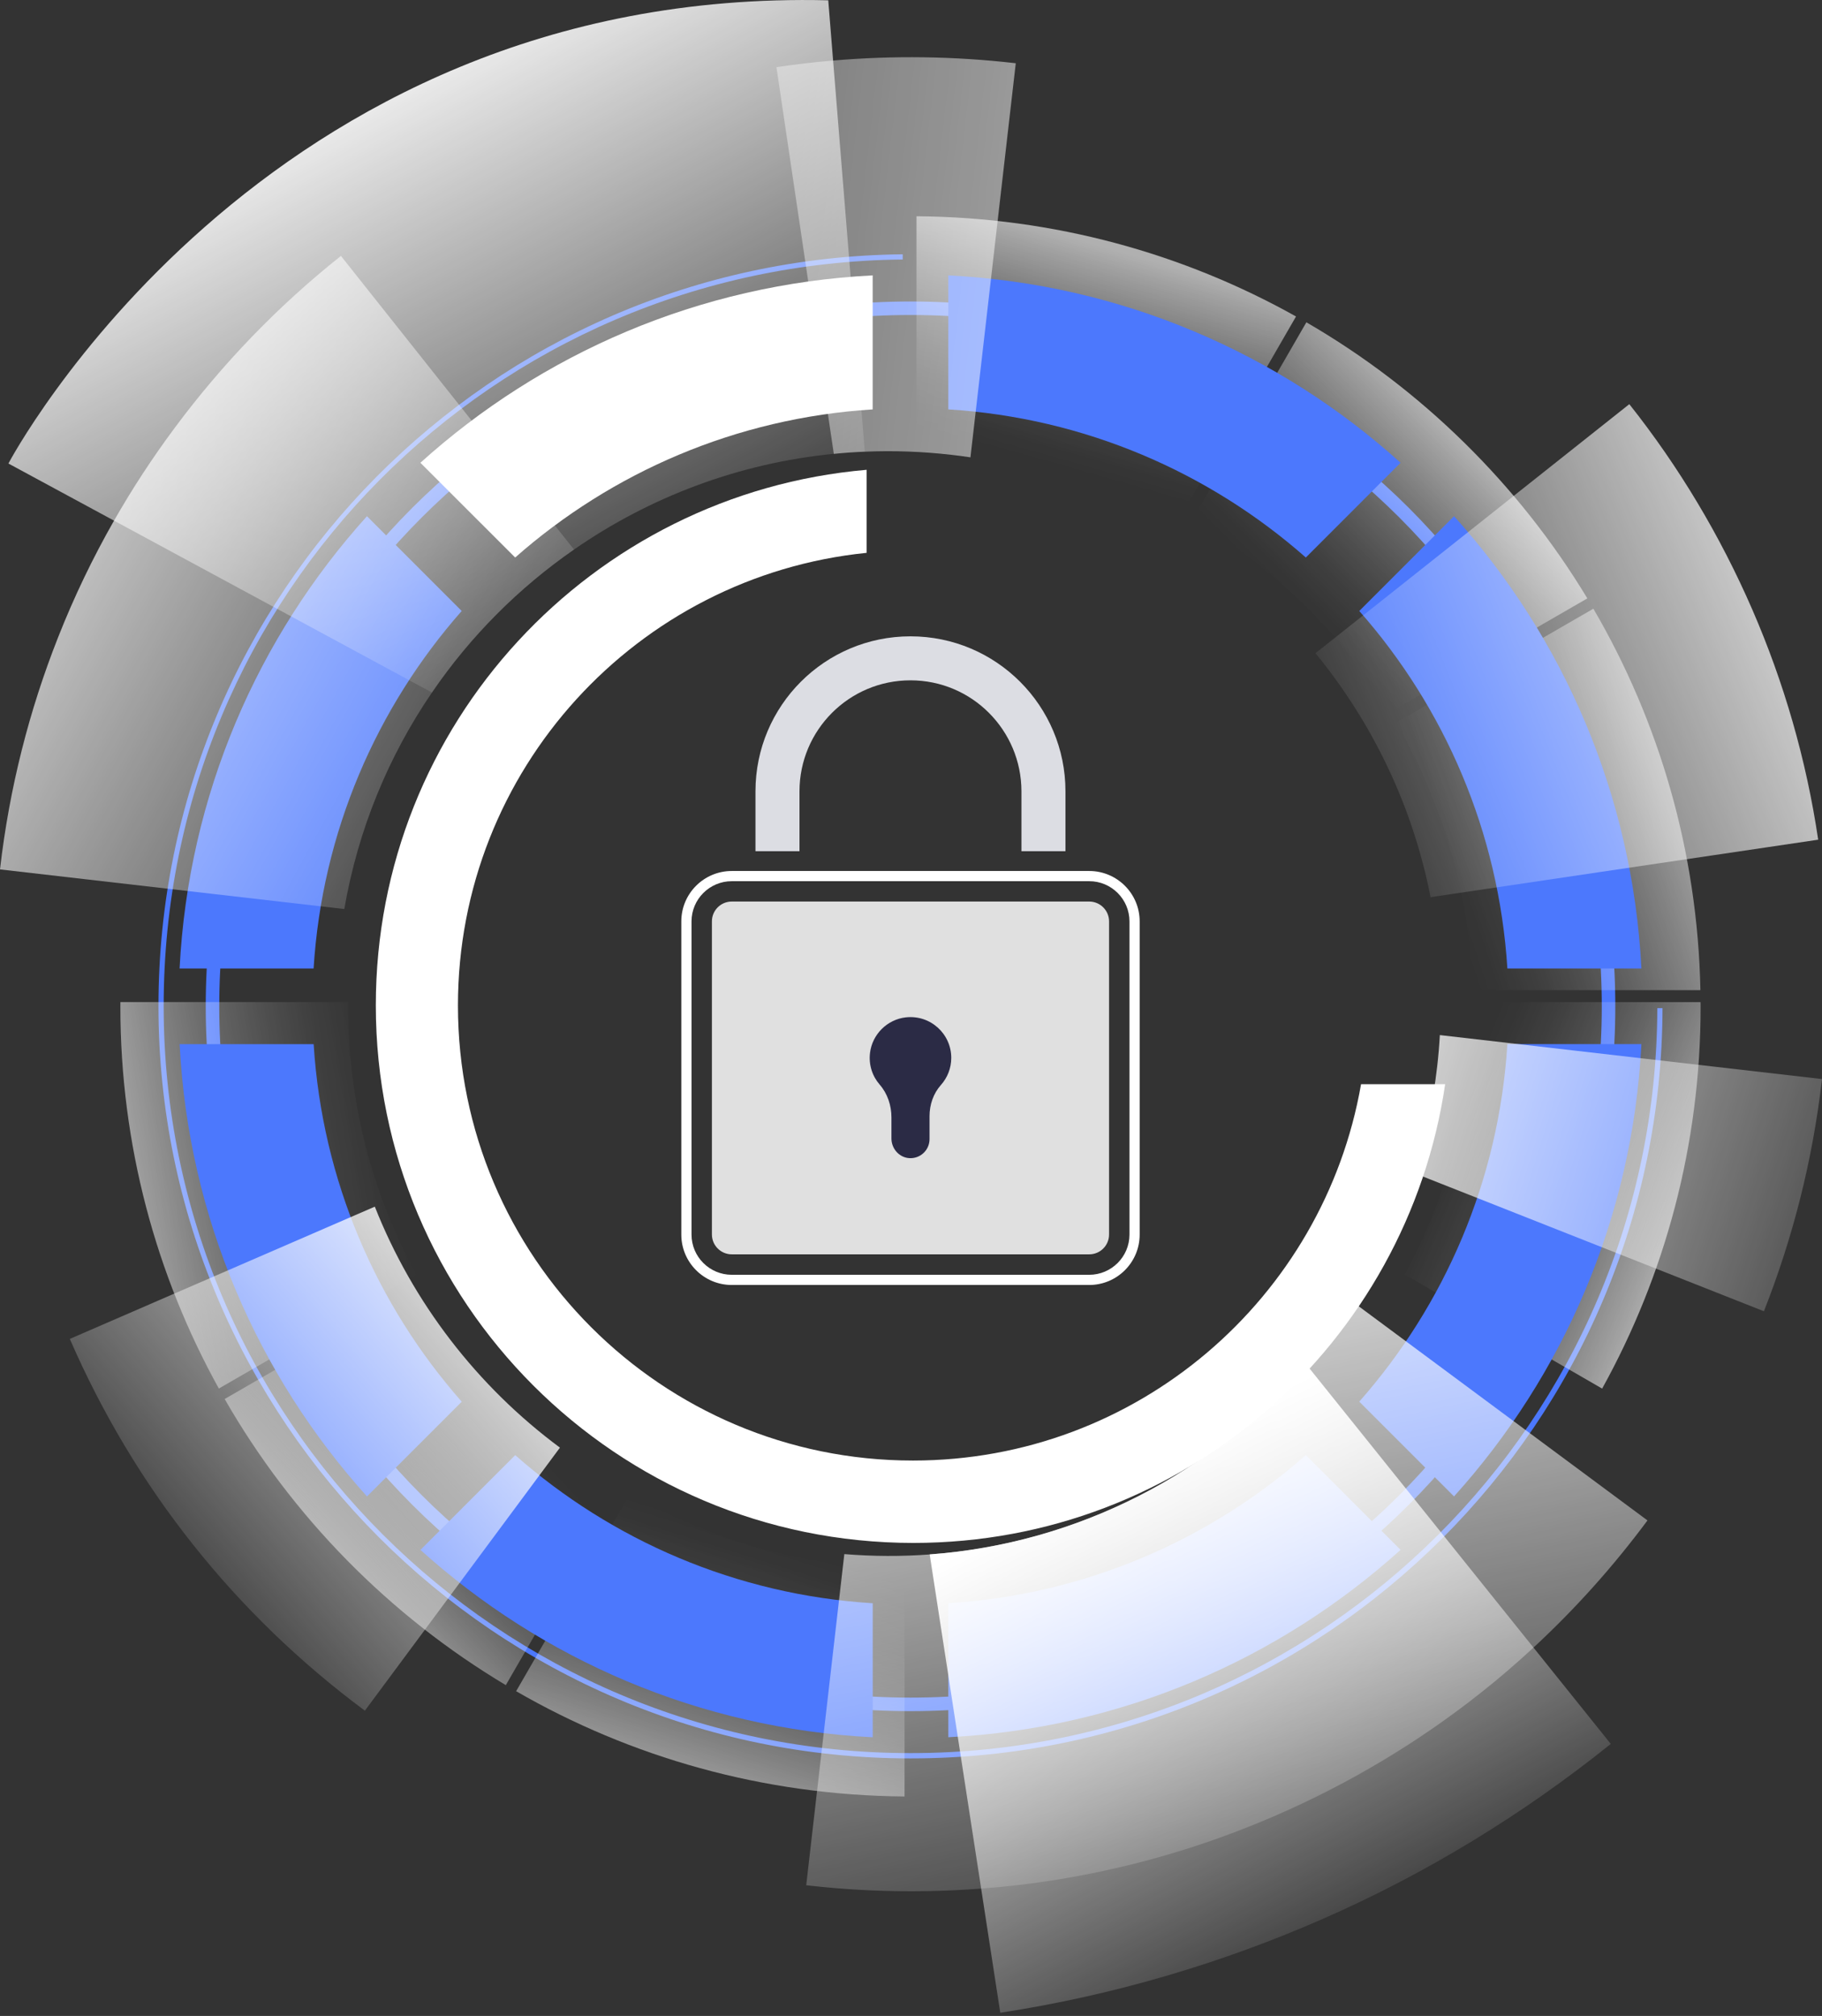
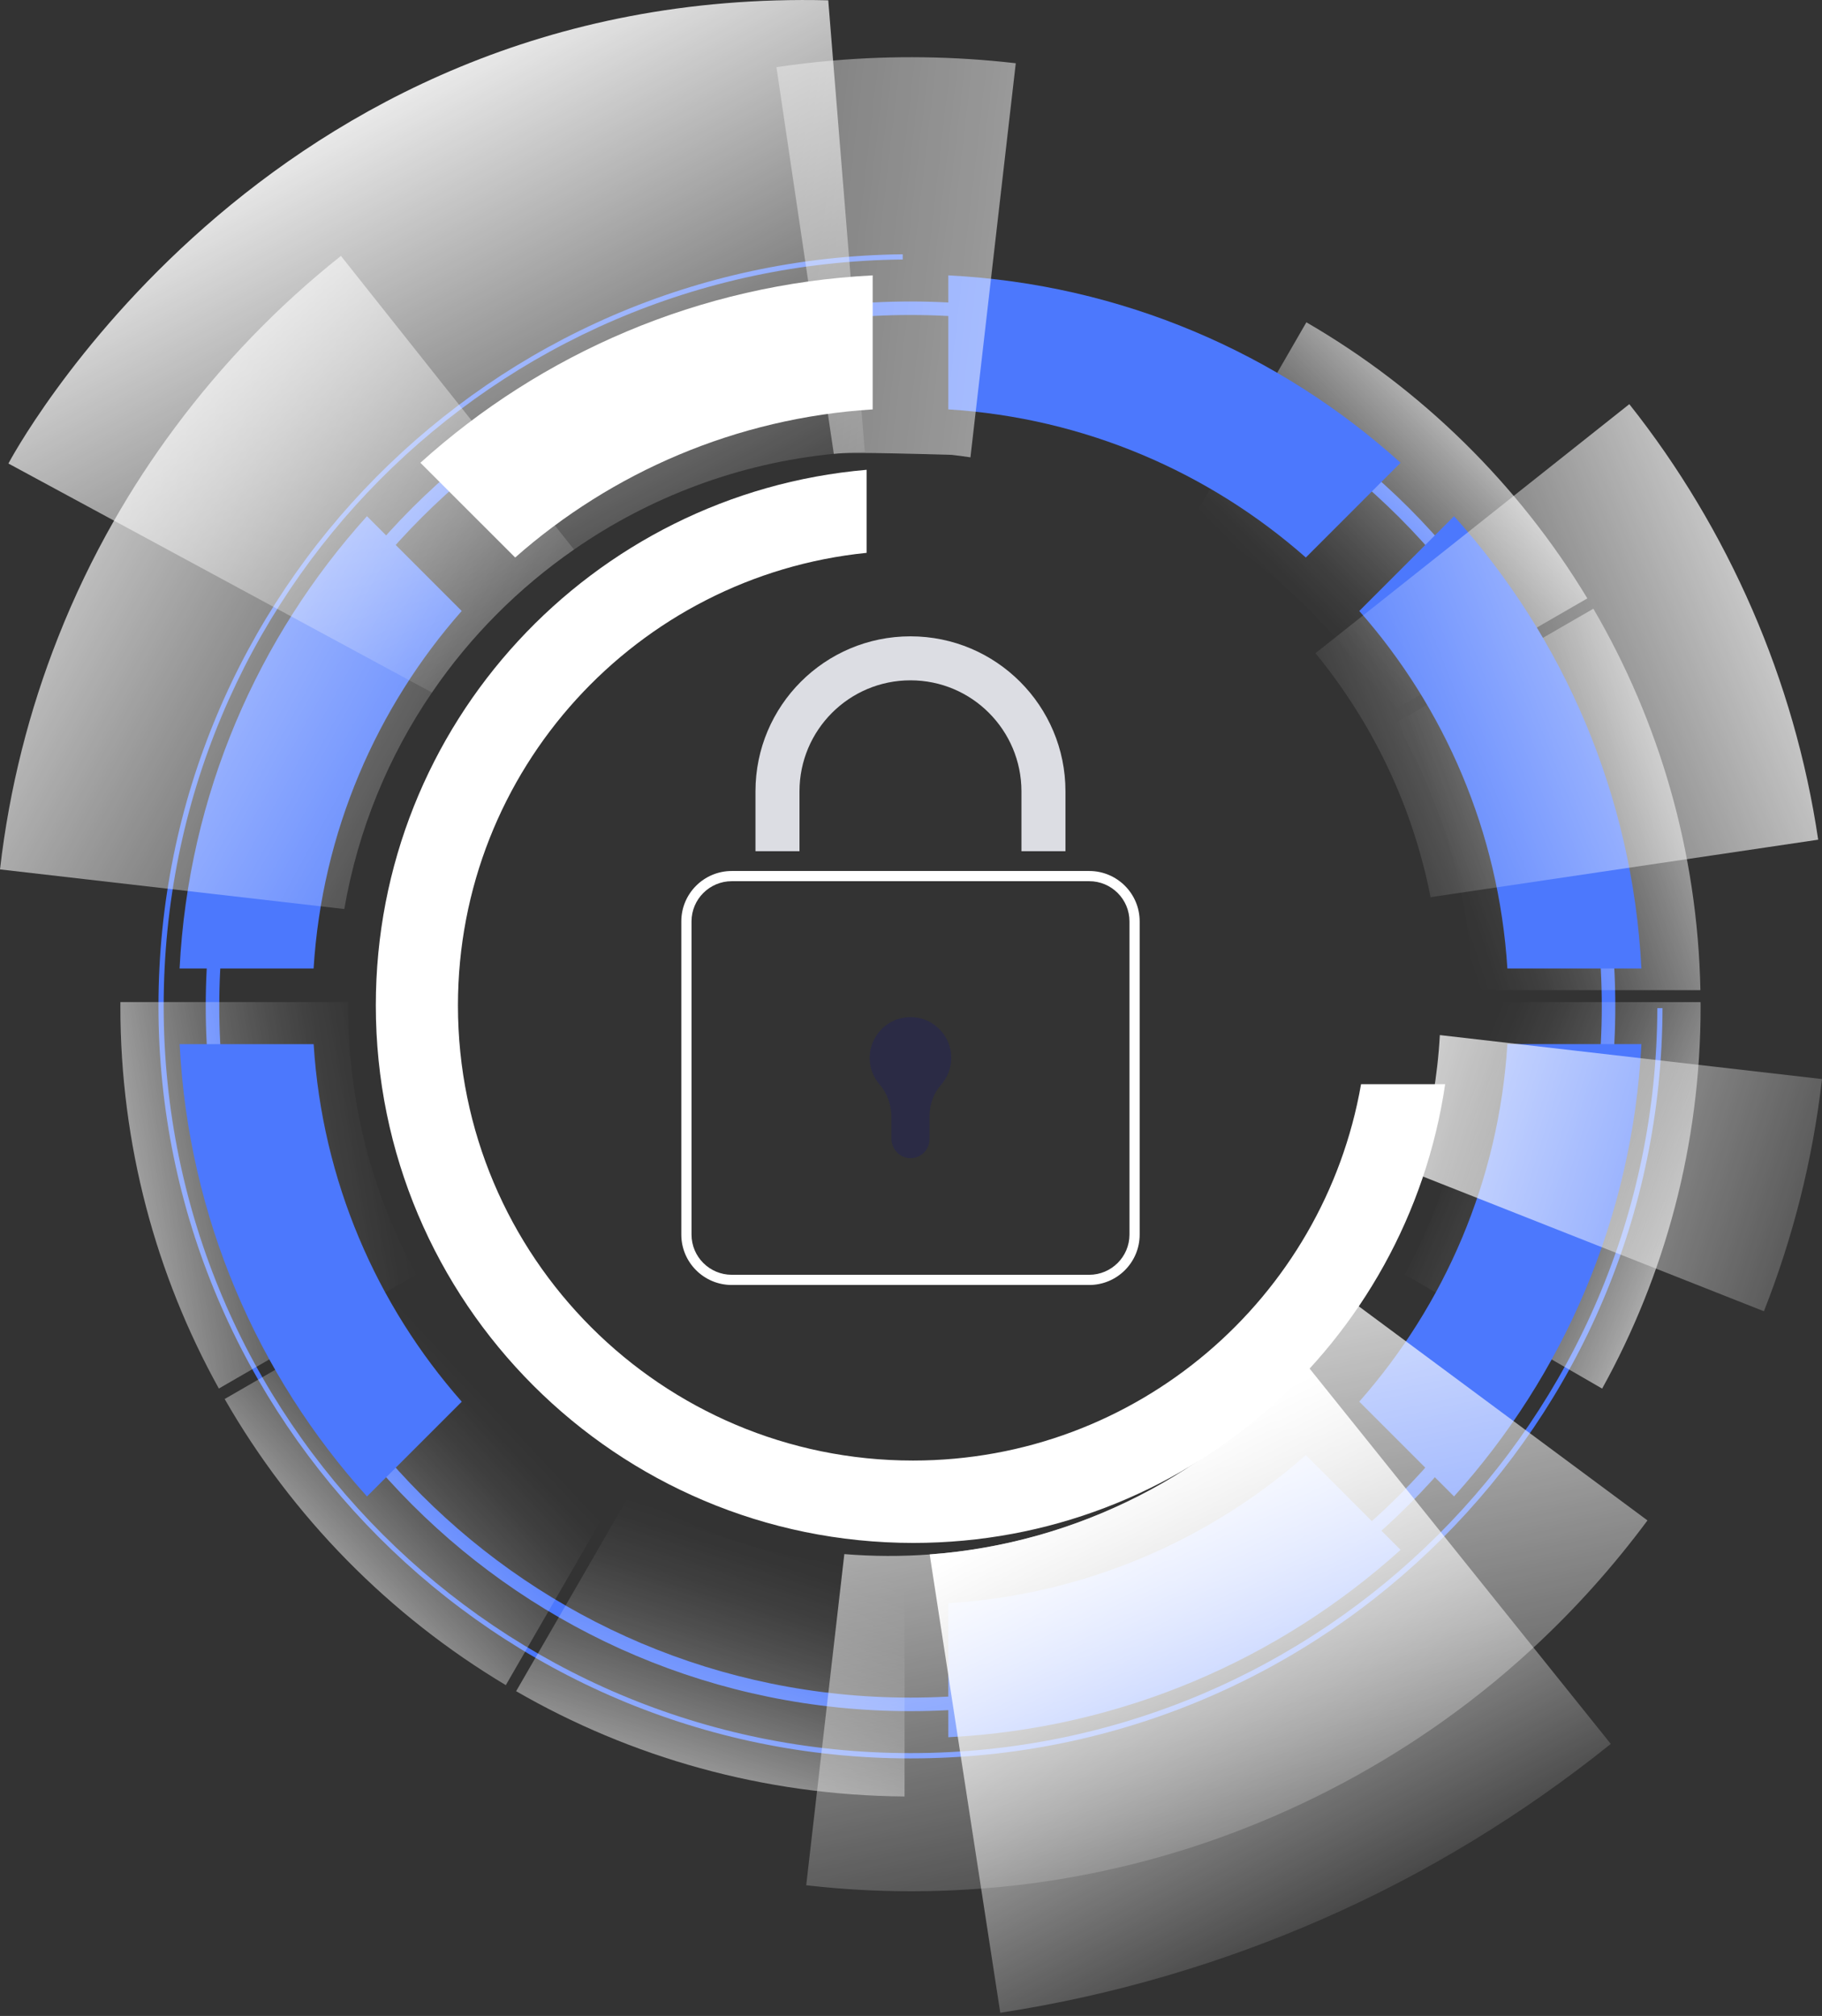
<svg xmlns="http://www.w3.org/2000/svg" width="94" height="104" viewBox="0 0 94 104" fill="none">
  <rect x="0" y="0" width="94" height="104" fill="#333333" stroke="none" />
  <g id="Frame" clip-path="url(#clip0_3777_31840)">
    <g id="Group">
      <g id="OBJECTS">
        <g id="Group_2">
          <g id="Group_3">
            <g id="Vector" style="mix-blend-mode:overlay">
              <path d="M46.975 15.553C26.894 15.553 10.614 31.832 10.614 51.914C10.614 71.995 26.894 88.275 46.975 88.275C67.056 88.275 83.336 71.995 83.336 51.914C83.336 31.832 67.056 15.553 46.975 15.553ZM46.975 87.577C27.278 87.577 11.312 71.611 11.312 51.914C11.312 32.217 27.278 16.25 46.975 16.25C66.672 16.25 82.638 32.217 82.638 51.914C82.638 71.611 66.672 87.577 46.975 87.577Z" fill="#4C78FD" />
            </g>
            <g id="Vector_2" style="mix-blend-mode:overlay">
              <path d="M85.504 52.006C85.451 73.242 68.222 90.44 46.975 90.44C25.728 90.44 8.444 73.192 8.444 51.911C8.444 30.63 25.478 13.603 46.572 13.387V13.119C25.331 13.335 8.175 30.619 8.175 51.914C8.175 73.208 25.546 90.713 46.975 90.713C68.404 90.713 85.722 73.395 85.772 52.008H85.504V52.006Z" fill="#4C78FD" />
            </g>
            <g id="Group_4" opacity="0.66">
              <path id="Vector_3" style="mix-blend-mode:overlay" opacity="0.93" d="M46.667 92.676V80.923C41.513 80.87 36.682 79.473 32.506 77.065L26.628 87.246C32.532 90.653 39.373 92.621 46.667 92.676Z" fill="url(#paint0_linear_3777_31840)" />
-               <path id="Vector_4" style="mix-blend-mode:overlay" opacity="0.93" d="M47.283 11.154V22.907C52.248 22.96 56.916 24.257 60.986 26.507L66.864 16.327C61.065 13.08 54.392 11.209 47.286 11.156L47.283 11.154Z" fill="url(#paint1_linear_3777_31840)" />
              <path id="Vector_5" style="mix-blend-mode:overlay" opacity="0.93" d="M82.207 31.401L72.027 37.279C74.411 41.352 75.832 46.054 75.974 51.08H87.727C87.583 43.915 85.591 37.203 82.204 31.401H82.207Z" fill="url(#paint2_linear_3777_31840)" />
              <path id="Vector_6" style="mix-blend-mode:overlay" opacity="0.93" d="M75.984 51.695C75.984 51.769 75.987 51.84 75.987 51.914C75.987 56.926 74.716 61.641 72.477 65.757L82.657 71.635C85.893 65.791 87.738 59.068 87.738 51.916C87.738 51.843 87.738 51.772 87.735 51.698H75.982L75.984 51.695Z" fill="url(#paint3_linear_3777_31840)" />
              <path id="Vector_7" style="mix-blend-mode:overlay" opacity="0.93" d="M31.975 76.752C27.749 74.195 24.226 70.588 21.771 66.293L11.591 72.172C15.077 78.25 20.087 83.341 26.096 86.933L31.975 76.752Z" fill="url(#paint4_linear_3777_31840)" />
              <path id="Vector_8" style="mix-blend-mode:overlay" opacity="0.93" d="M61.52 26.807C65.686 29.225 69.193 32.651 71.711 36.748L81.894 30.87C78.342 24.989 73.348 20.076 67.398 16.627L61.52 26.807Z" fill="url(#paint5_linear_3777_31840)" />
              <path id="Vector_9" style="mix-blend-mode:overlay" opacity="0.93" d="M21.471 65.757C19.234 61.641 17.961 56.926 17.961 51.914C17.961 51.84 17.961 51.766 17.963 51.695H6.212C6.212 51.769 6.21 51.84 6.21 51.914C6.21 59.068 8.054 65.788 11.291 71.632L21.471 65.754V65.757Z" fill="url(#paint6_linear_3777_31840)" />
            </g>
            <g id="Group_5" style="mix-blend-mode:overlay">
              <path id="Vector_10" d="M45.023 14.206C36.066 14.661 27.933 18.239 21.689 23.873L26.578 28.761C31.559 24.37 37.971 21.562 45.023 21.12V14.206Z" fill="white" />
              <path id="Vector_11" d="M18.932 26.63C13.298 32.874 9.72 41.005 9.265 49.964H16.179C16.619 42.912 19.429 36.5 23.82 31.519L18.932 26.63Z" fill="#4C78FD" />
              <path id="Vector_12" d="M9.267 53.866C9.722 62.822 13.301 70.955 18.934 77.199L23.823 72.311C19.432 67.33 16.624 60.917 16.182 53.866H9.267Z" fill="#4C78FD" />
              <path id="Vector_13" d="M72.258 23.873C66.014 18.239 57.884 14.661 48.925 14.206V21.12C55.976 21.56 62.389 24.37 67.37 28.761L72.258 23.873Z" fill="#4C78FD" />
              <path id="Vector_14" d="M75.016 77.197C80.649 70.953 84.228 62.823 84.683 53.863H77.768C77.329 60.915 74.519 67.327 70.127 72.308L75.016 77.197Z" fill="#4C78FD" />
-               <path id="Vector_15" d="M21.692 79.957C27.936 85.59 36.066 89.168 45.025 89.624V82.709C37.974 82.269 31.561 79.459 26.581 75.068L21.692 79.957Z" fill="#4C78FD" />
              <path id="Vector_16" d="M84.683 49.964C84.228 41.007 80.649 32.874 75.016 26.63L70.127 31.519C74.519 36.5 77.326 42.912 77.768 49.964H84.683Z" fill="#4C78FD" />
              <path id="Vector_17" d="M48.925 89.621C57.881 89.166 66.014 85.588 72.258 79.954L67.37 75.065C62.389 79.457 55.976 82.264 48.925 82.707V89.621Z" fill="#4C78FD" />
            </g>
            <g id="Group_6">
-               <path id="Vector_18" style="mix-blend-mode:overlay" d="M28.888 74.681L18.824 88.251C15.495 85.777 12.506 82.896 9.946 79.668C7.383 76.442 5.255 72.876 3.602 69.072L19.337 62.249C21.297 67.201 24.618 71.513 28.888 74.681Z" fill="url(#paint7_linear_3777_31840)" />
              <path id="Vector_19" style="mix-blend-mode:overlay" d="M84.996 78.436C83.236 80.807 81.268 83.004 79.115 84.996C78.244 85.804 77.342 86.58 76.413 87.314C73.185 89.877 69.619 92.005 65.814 93.66C62.068 95.289 58.084 96.447 53.945 97.06C52.848 97.223 51.738 97.347 50.619 97.428C49.698 97.499 48.775 97.544 47.846 97.56C45.786 97.597 43.699 97.499 41.594 97.257L43.56 80.173C45.046 80.294 46.52 80.299 47.967 80.191C55.619 79.628 62.565 75.994 67.404 70.4C68.28 69.388 69.088 68.311 69.814 67.177L84.996 78.436Z" fill="url(#paint8_linear_3777_31840)" />
              <path id="Vector_20" style="mix-blend-mode:overlay" d="M93.803 43.318L73.805 46.283C72.89 41.607 70.816 37.295 67.867 33.698L84.059 20.85C86.62 24.076 88.751 27.643 90.403 31.445C92.032 35.195 93.19 39.176 93.803 43.318Z" fill="url(#paint9_linear_3777_31840)" />
              <path id="Vector_21" style="mix-blend-mode:overlay" d="M94 55.666C93.516 59.876 92.487 63.886 91.003 67.645L72.961 60.517C73.526 58.765 73.927 56.928 74.145 55.029C74.208 54.484 74.255 53.94 74.284 53.398L93.997 55.666H94Z" fill="url(#paint10_linear_3777_31840)" />
-               <path id="Vector_22" style="mix-blend-mode:overlay" d="M52.406 3.257L50.067 23.594C49.746 23.544 49.419 23.502 49.093 23.465C47.583 23.291 46.088 23.239 44.617 23.302C44.081 23.323 43.547 23.36 43.018 23.415L40.057 3.463C41.026 3.321 41.999 3.205 42.981 3.123C46.062 2.86 49.217 2.894 52.406 3.263V3.257Z" fill="url(#paint11_linear_3777_31840)" />
+               <path id="Vector_22" style="mix-blend-mode:overlay" d="M52.406 3.257L50.067 23.594C49.746 23.544 49.419 23.502 49.093 23.465C44.081 23.323 43.547 23.36 43.018 23.415L40.057 3.463C41.026 3.321 41.999 3.205 42.981 3.123C46.062 2.86 49.217 2.894 52.406 3.263V3.257Z" fill="url(#paint11_linear_3777_31840)" />
              <path id="Vector_23" style="mix-blend-mode:overlay" d="M29.614 28.351C26.757 30.33 24.262 32.829 22.286 35.726C20.052 38.994 18.476 42.775 17.763 46.896L0 44.851C0.484 40.641 1.513 36.631 3 32.871C3.823 30.785 4.789 28.775 5.883 26.859C6.831 25.196 7.875 23.604 9.007 22.081C11.48 18.752 14.361 15.763 17.59 13.203L29.614 28.351Z" fill="url(#paint12_linear_3777_31840)" />
              <path id="Vector_24" style="mix-blend-mode:overlay" d="M83.104 89.964C78.623 93.566 73.656 96.615 68.272 98.981C65.67 100.123 62.973 101.112 60.192 101.925C57.413 102.741 54.548 103.383 51.606 103.835L50.619 97.428L47.964 80.189C55.616 79.626 62.562 75.992 67.401 70.398L79.113 84.993L83.102 89.964H83.104Z" fill="url(#paint13_linear_3777_31840)" />
              <path id="Vector_25" style="mix-blend-mode:overlay" d="M44.617 23.299C44.081 23.32 43.547 23.357 43.018 23.412C38.113 23.894 33.519 25.638 29.614 28.351C26.757 30.33 24.262 32.83 22.286 35.727L5.883 26.859L0.434 23.912C0.434 23.912 13.385 -0.697 42.731 0.016L42.981 3.121L44.617 23.302V23.299Z" fill="url(#paint14_linear_3777_31840)" />
            </g>
            <g id="Vector_26" style="mix-blend-mode:overlay">
              <path d="M70.219 55.931C68.296 66.959 58.681 75.347 47.101 75.347C34.135 75.347 23.626 64.835 23.626 51.871C23.626 39.713 32.869 29.717 44.712 28.52V24.236C30.525 25.459 19.389 37.36 19.389 51.864C19.389 67.18 31.806 79.597 47.122 79.597C61.057 79.597 72.59 69.319 74.558 55.931H70.219Z" fill="white" />
            </g>
          </g>
          <g id="Group_7">
            <path id="Vector_27" style="mix-blend-mode:color-dodge" d="M41.247 43.912V40.823C41.247 37.663 43.81 35.097 46.972 35.097C48.556 35.097 49.988 35.739 51.022 36.776C52.056 37.813 52.698 39.244 52.698 40.823V43.912H54.969V40.823C54.969 36.408 51.39 32.827 46.972 32.827C42.555 32.827 38.976 36.408 38.976 40.823V43.912H41.247Z" fill="#DCDDE3" />
            <g id="Vector_28" style="mix-blend-mode:overlay">
              <path d="M56.195 44.933H37.753C36.316 44.933 35.15 46.098 35.15 47.532V63.691C35.15 65.124 36.316 66.29 37.753 66.29H56.195C57.632 66.29 58.797 65.124 58.797 63.691V47.532C58.797 46.098 57.632 44.933 56.195 44.933ZM58.271 63.691C58.271 64.832 57.339 65.764 56.195 65.764H37.753C36.608 65.764 35.677 64.835 35.677 63.691V47.532C35.677 46.39 36.608 45.459 37.753 45.459H56.195C57.339 45.459 58.271 46.388 58.271 47.532V63.691Z" fill="white" />
            </g>
-             <path id="Vector_29" style="mix-blend-mode:color-dodge" d="M37.753 64.709C37.19 64.709 36.729 64.251 36.729 63.688V47.53C36.729 46.967 37.187 46.509 37.753 46.509H56.195C56.758 46.509 57.218 46.967 57.218 47.53V63.688C57.218 64.251 56.761 64.709 56.195 64.709H37.753Z" fill="#E0E0E0" />
            <path id="Vector_30" d="M48.543 55.973C48.151 56.413 47.956 56.994 47.956 57.581V58.765C47.956 59.331 47.48 59.783 46.909 59.746C46.386 59.712 45.991 59.254 45.991 58.733V57.647C45.991 57.031 45.791 56.421 45.386 55.955C45.012 55.526 44.809 54.942 44.886 54.313C45.002 53.358 45.775 52.592 46.73 52.484C48.001 52.342 49.077 53.334 49.077 54.574C49.077 55.11 48.875 55.602 48.543 55.973Z" fill="#2B2B45" />
          </g>
        </g>
      </g>
    </g>
  </g>
  <defs>
    <linearGradient id="paint0_linear_3777_31840" x1="35.563" y1="93.4" x2="39.895" y2="79.654" gradientUnits="userSpaceOnUse">
      <stop stop-color="white" />
      <stop offset="0.08" stop-color="white" stop-opacity="0.88" />
      <stop offset="0.28" stop-color="white" stop-opacity="0.61" />
      <stop offset="0.46" stop-color="white" stop-opacity="0.39" />
      <stop offset="0.63" stop-color="white" stop-opacity="0.22" />
      <stop offset="0.78" stop-color="white" stop-opacity="0.1" />
      <stop offset="0.91" stop-color="white" stop-opacity="0.03" />
      <stop offset="1" stop-color="white" stop-opacity="0" />
    </linearGradient>
    <linearGradient id="paint1_linear_3777_31840" x1="57.329" y1="12.838" x2="54.19" y2="23.892" gradientUnits="userSpaceOnUse">
      <stop stop-color="white" />
      <stop offset="0.08" stop-color="white" stop-opacity="0.88" />
      <stop offset="0.28" stop-color="white" stop-opacity="0.61" />
      <stop offset="0.46" stop-color="white" stop-opacity="0.39" />
      <stop offset="0.63" stop-color="white" stop-opacity="0.22" />
      <stop offset="0.78" stop-color="white" stop-opacity="0.1" />
      <stop offset="0.91" stop-color="white" stop-opacity="0.03" />
      <stop offset="1" stop-color="white" stop-opacity="0" />
    </linearGradient>
    <linearGradient id="paint2_linear_3777_31840" x1="87.688" y1="40.334" x2="74.242" y2="44.815" gradientUnits="userSpaceOnUse">
      <stop stop-color="white" />
      <stop offset="0.08" stop-color="white" stop-opacity="0.88" />
      <stop offset="0.28" stop-color="white" stop-opacity="0.61" />
      <stop offset="0.46" stop-color="white" stop-opacity="0.39" />
      <stop offset="0.63" stop-color="white" stop-opacity="0.22" />
      <stop offset="0.78" stop-color="white" stop-opacity="0.1" />
      <stop offset="0.91" stop-color="white" stop-opacity="0.03" />
      <stop offset="1" stop-color="white" stop-opacity="0" />
    </linearGradient>
    <linearGradient id="paint3_linear_3777_31840" x1="87.217" y1="62.489" x2="75.116" y2="57.558" gradientUnits="userSpaceOnUse">
      <stop stop-color="white" />
      <stop offset="0.08" stop-color="white" stop-opacity="0.88" />
      <stop offset="0.28" stop-color="white" stop-opacity="0.61" />
      <stop offset="0.46" stop-color="white" stop-opacity="0.39" />
      <stop offset="0.63" stop-color="white" stop-opacity="0.22" />
      <stop offset="0.78" stop-color="white" stop-opacity="0.1" />
      <stop offset="0.91" stop-color="white" stop-opacity="0.03" />
      <stop offset="1" stop-color="white" stop-opacity="0" />
    </linearGradient>
    <linearGradient id="paint4_linear_3777_31840" x1="25.865" y1="72.969" x2="16.303" y2="81.933" gradientUnits="userSpaceOnUse">
      <stop stop-color="white" stop-opacity="0" />
      <stop offset="0.09" stop-color="white" stop-opacity="0.03" />
      <stop offset="0.22" stop-color="white" stop-opacity="0.1" />
      <stop offset="0.37" stop-color="white" stop-opacity="0.22" />
      <stop offset="0.54" stop-color="white" stop-opacity="0.39" />
      <stop offset="0.72" stop-color="white" stop-opacity="0.61" />
      <stop offset="0.92" stop-color="white" stop-opacity="0.88" />
      <stop offset="1" stop-color="white" />
    </linearGradient>
    <linearGradient id="paint5_linear_3777_31840" x1="75.458" y1="22.939" x2="66.941" y2="31.454" gradientUnits="userSpaceOnUse">
      <stop stop-color="white" />
      <stop offset="0.08" stop-color="white" stop-opacity="0.88" />
      <stop offset="0.28" stop-color="white" stop-opacity="0.61" />
      <stop offset="0.46" stop-color="white" stop-opacity="0.39" />
      <stop offset="0.63" stop-color="white" stop-opacity="0.22" />
      <stop offset="0.78" stop-color="white" stop-opacity="0.1" />
      <stop offset="0.91" stop-color="white" stop-opacity="0.03" />
      <stop offset="1" stop-color="white" stop-opacity="0" />
    </linearGradient>
    <linearGradient id="paint6_linear_3777_31840" x1="20.539" y1="59.686" x2="5.897" y2="62.144" gradientUnits="userSpaceOnUse">
      <stop stop-color="white" stop-opacity="0" />
      <stop offset="0.09" stop-color="white" stop-opacity="0.03" />
      <stop offset="0.22" stop-color="white" stop-opacity="0.1" />
      <stop offset="0.37" stop-color="white" stop-opacity="0.22" />
      <stop offset="0.54" stop-color="white" stop-opacity="0.39" />
      <stop offset="0.72" stop-color="white" stop-opacity="0.61" />
      <stop offset="0.92" stop-color="white" stop-opacity="0.88" />
      <stop offset="1" stop-color="white" />
    </linearGradient>
    <linearGradient id="paint7_linear_3777_31840" x1="7.1" y1="82.259" x2="27.946" y2="64.048" gradientUnits="userSpaceOnUse">
      <stop stop-color="white" stop-opacity="0" />
      <stop offset="1" stop-color="white" />
    </linearGradient>
    <linearGradient id="paint8_linear_3777_31840" x1="66.229" y1="101.883" x2="57.183" y2="58.545" gradientUnits="userSpaceOnUse">
      <stop stop-color="white" stop-opacity="0" />
      <stop offset="1" stop-color="white" />
    </linearGradient>
    <linearGradient id="paint9_linear_3777_31840" x1="68.011" y1="40.393" x2="99.059" y2="28.056" gradientUnits="userSpaceOnUse">
      <stop stop-color="white" stop-opacity="0" />
      <stop offset="1" stop-color="white" />
    </linearGradient>
    <linearGradient id="paint10_linear_3777_31840" x1="99.942" y1="63.95" x2="65.018" y2="53.153" gradientUnits="userSpaceOnUse">
      <stop stop-color="white" stop-opacity="0" />
      <stop offset="1" stop-color="white" />
    </linearGradient>
    <linearGradient id="paint11_linear_3777_31840" x1="4.2" y1="8.331" x2="98.201" y2="19.14" gradientUnits="userSpaceOnUse">
      <stop stop-color="white" stop-opacity="0" />
      <stop offset="1" stop-color="white" />
    </linearGradient>
    <linearGradient id="paint12_linear_3777_31840" x1="29.184" y1="40.247" x2="-5.637" y2="21.088" gradientUnits="userSpaceOnUse">
      <stop stop-color="white" stop-opacity="0" />
      <stop offset="1" stop-color="white" />
    </linearGradient>
    <linearGradient id="paint13_linear_3777_31840" x1="69.804" y1="101.706" x2="56.907" y2="76.336" gradientUnits="userSpaceOnUse">
      <stop stop-color="white" stop-opacity="0" />
      <stop offset="1" stop-color="white" />
    </linearGradient>
    <linearGradient id="paint14_linear_3777_31840" x1="33.006" y1="33.846" x2="16.753" y2="2.718" gradientUnits="userSpaceOnUse">
      <stop stop-color="white" stop-opacity="0" />
      <stop offset="1" stop-color="white" />
    </linearGradient>
    <clipPath id="clip0_3777_31840">
      <rect width="94" height="103.835" fill="white" />
    </clipPath>
  </defs>
</svg>